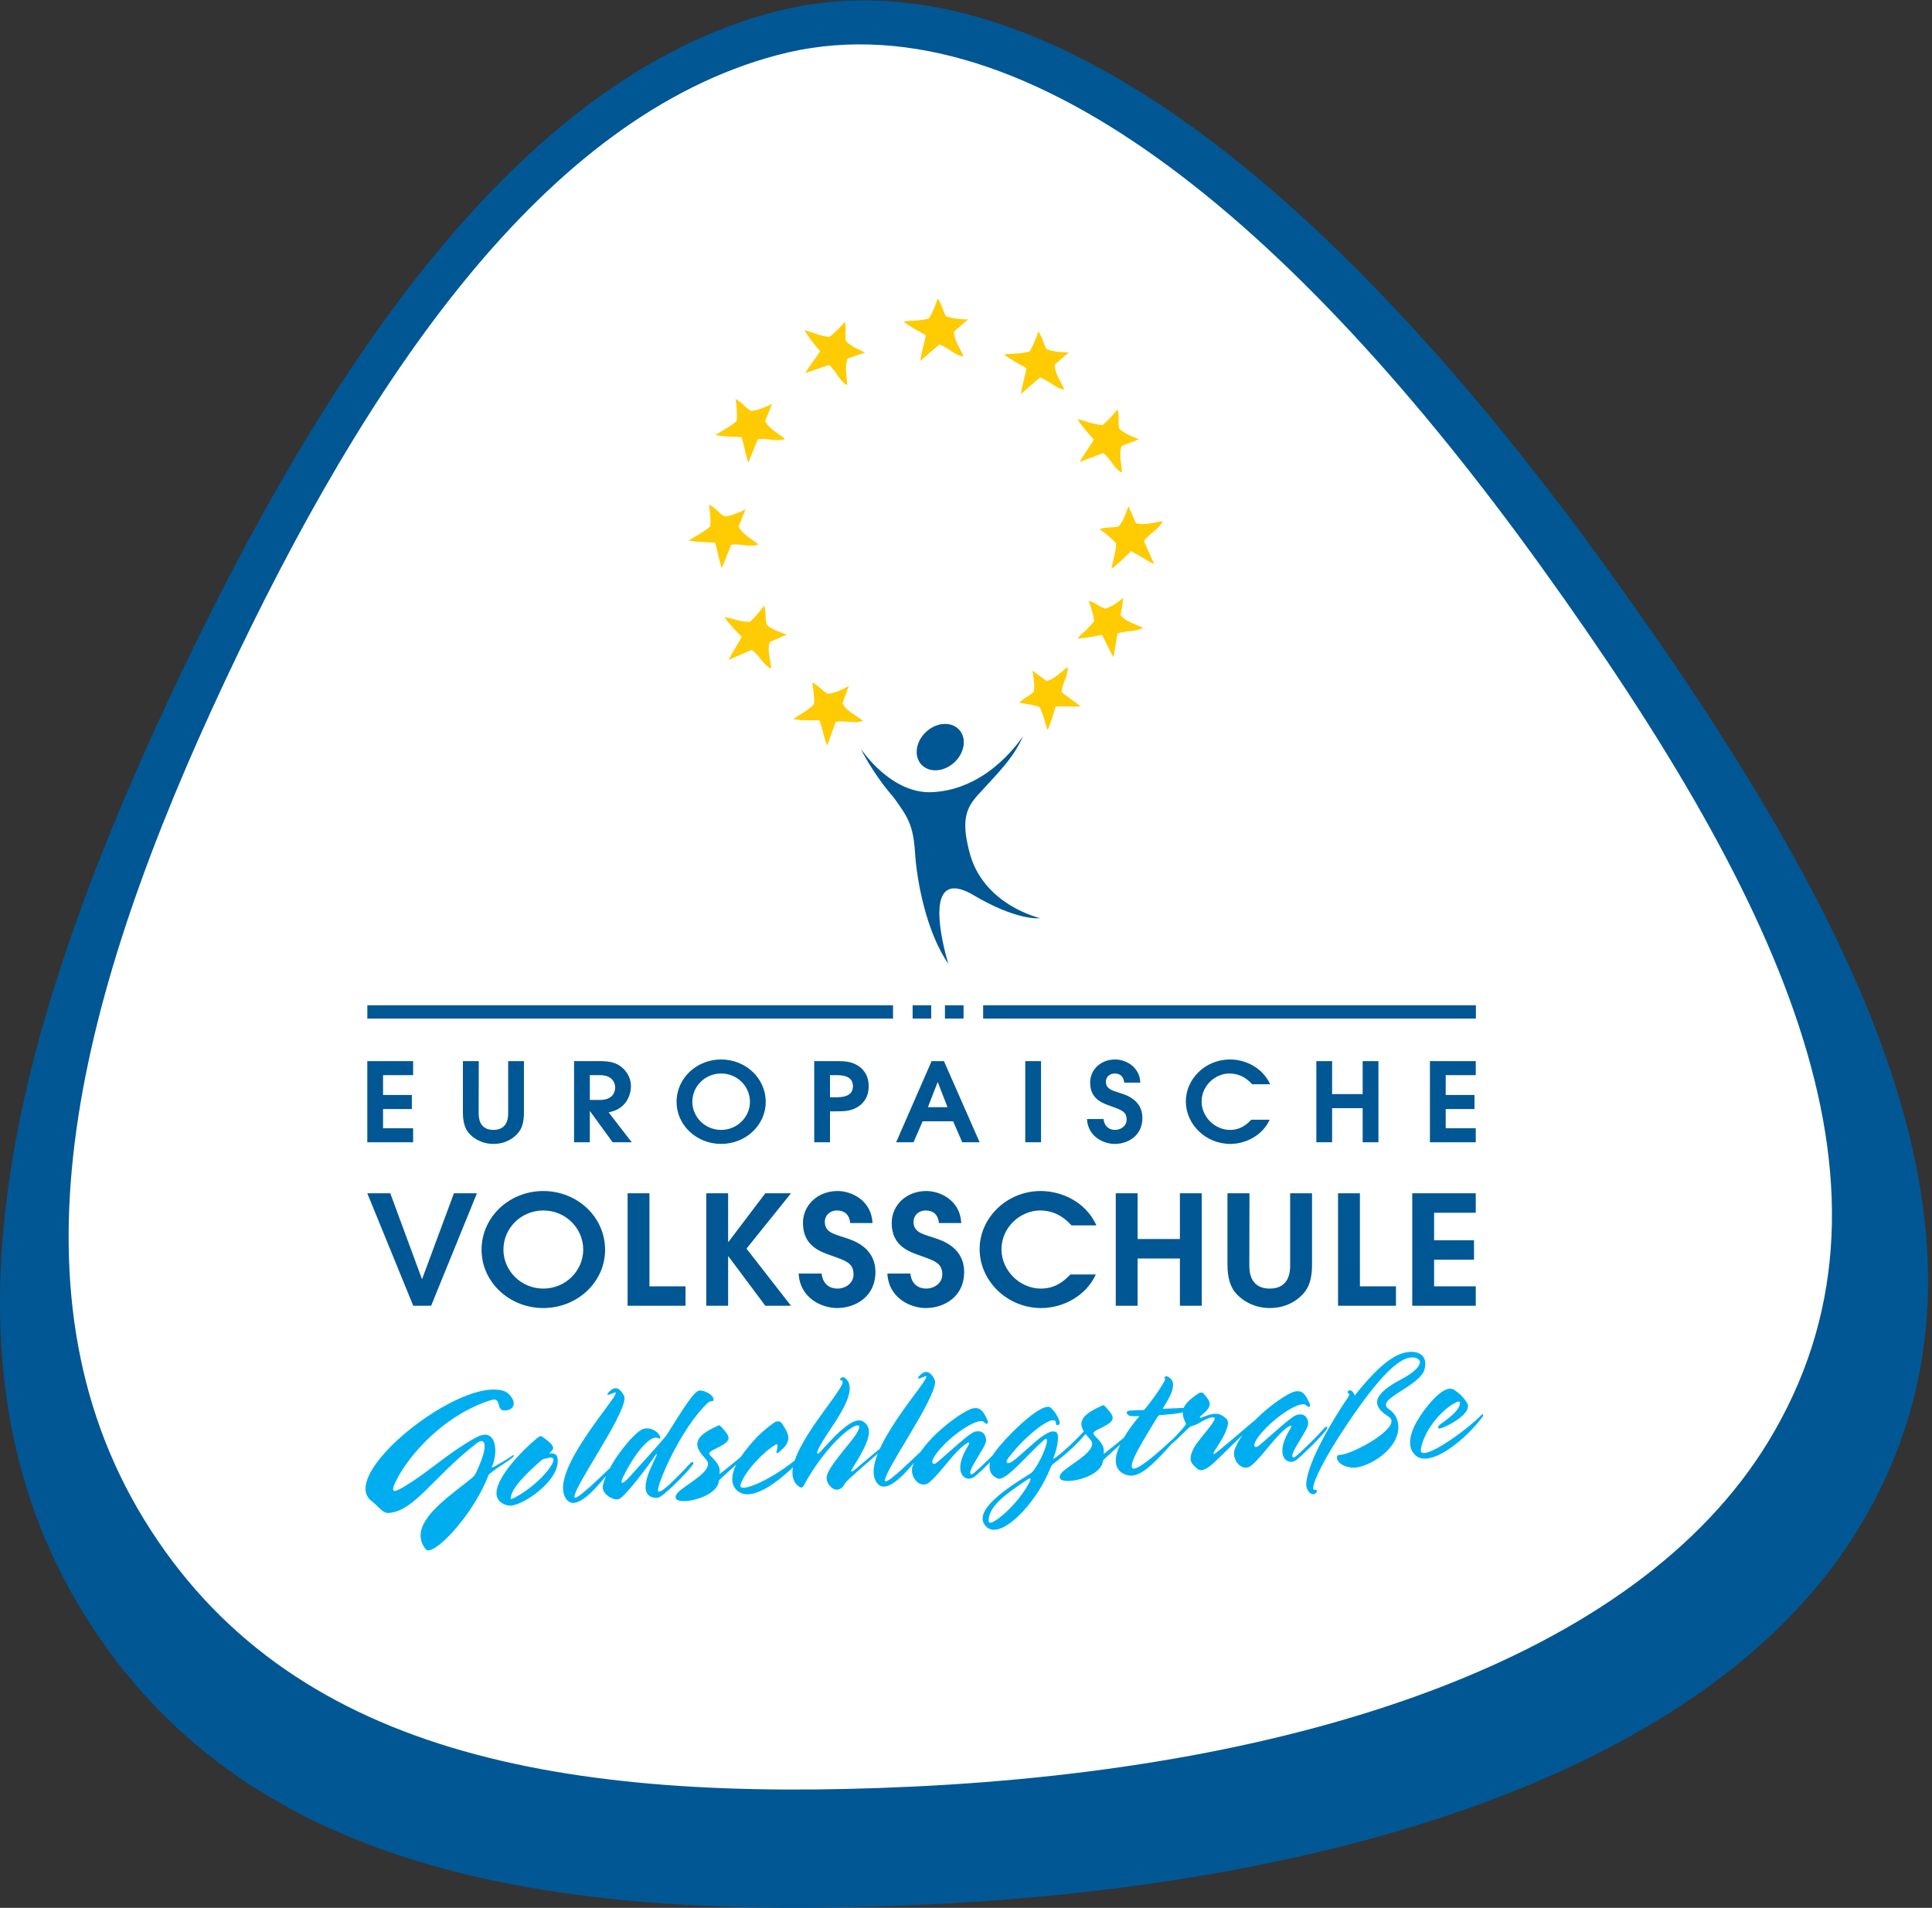
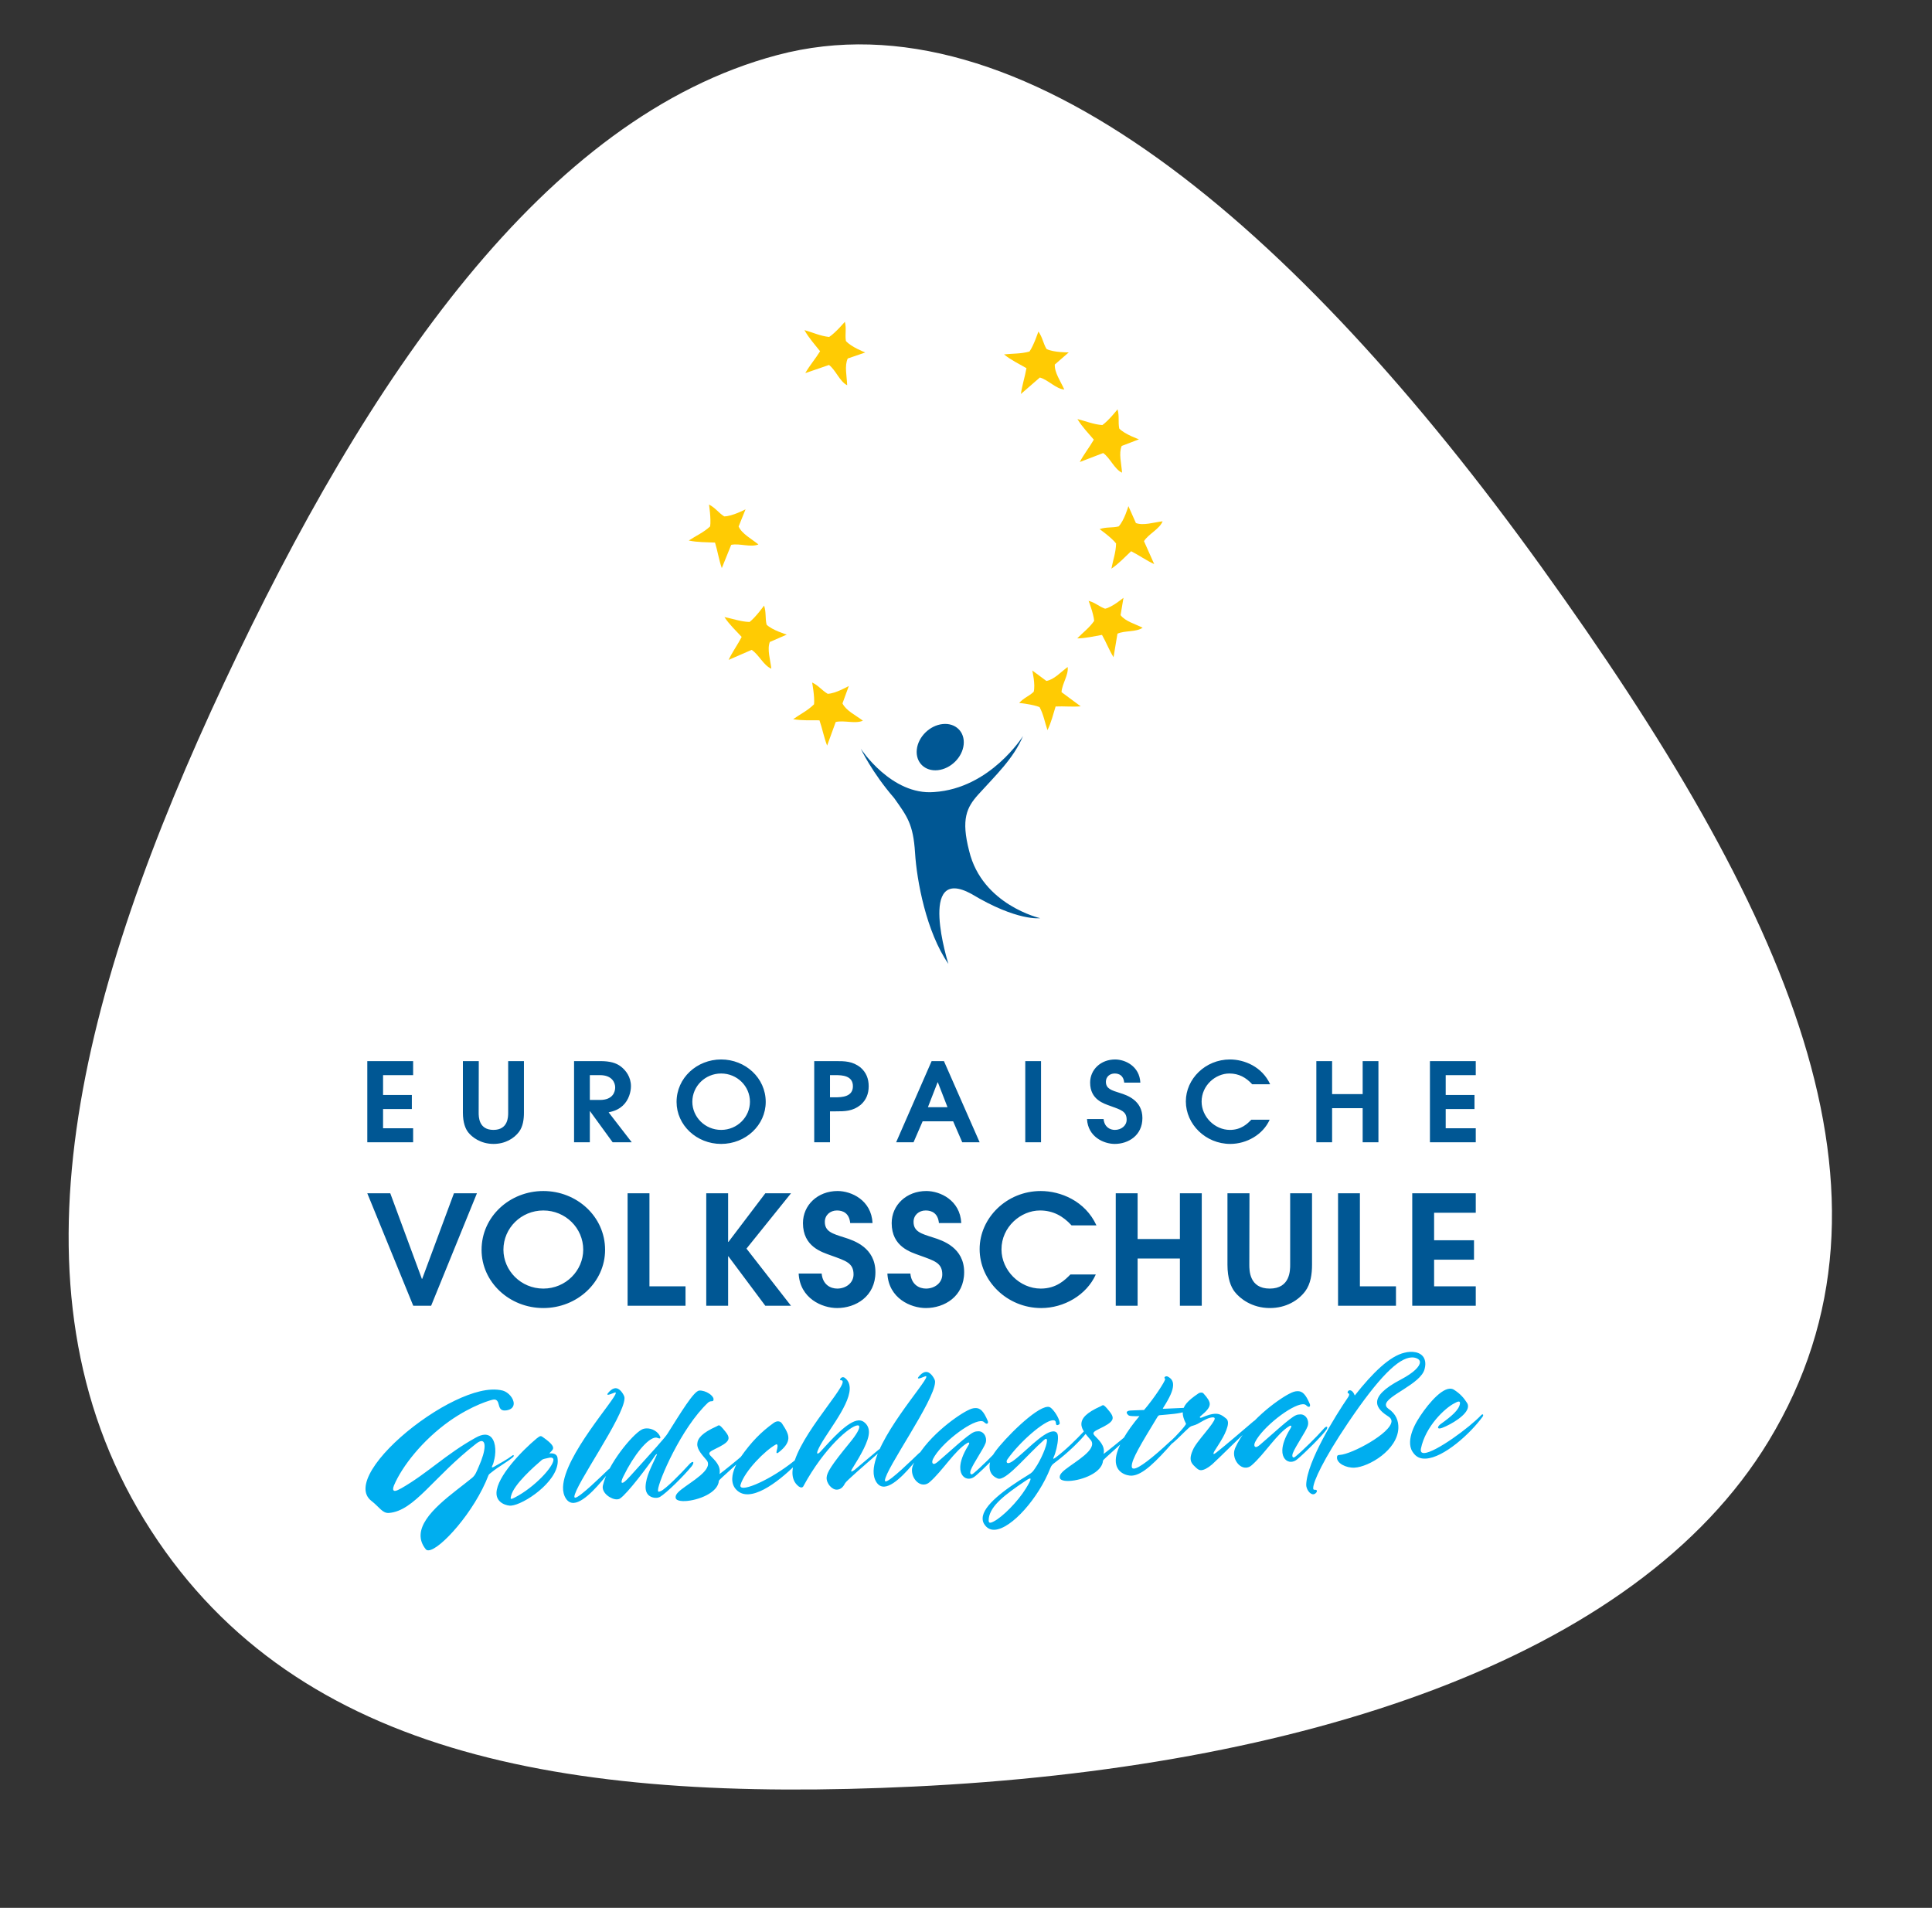
<svg xmlns="http://www.w3.org/2000/svg" width="100%" height="100%" viewBox="0 0 401 396" version="1.1" xml:space="preserve" style="fill-rule:evenodd;clip-rule:evenodd;stroke-linejoin:round;stroke-miterlimit:2;">
  <rect x="0" y="0" width="401" height="396" fill="#333333" stroke="none" />
  <g>
-     <path d="M160.566,2.492c-52.806,13.985 -92.94,73.056 -125.305,142.136c-32.803,70.021 -50.515,137.138 -18.07,190.012c32.7,53.289 94.879,64.441 174.698,60.702c86.987,-4.075 163.84,-28.494 193.975,-78.259c33.834,-55.876 4.144,-120.731 -51.801,-198.389c-55.946,-77.658 -118.429,-130.787 -173.497,-116.202Z" style="fill:#005794;fill-rule:nonzero;" />
    <path d="M161.323,11.431c-48.305,12.831 -85.062,66.898 -114.719,130.119c-30.062,64.082 -46.319,125.497 -16.691,173.85c29.86,48.732 86.716,58.895 159.718,55.423c79.557,-3.784 149.865,-26.174 177.468,-71.724c30.992,-51.141 3.892,-110.456 -47.204,-181.468c-51.098,-71.012 -108.198,-119.578 -158.572,-106.2Z" style="fill:#fff;fill-rule:nonzero;" />
    <clipPath id="_clip1">
      <rect x="75.862" y="61.964" width="231.982" height="259.824" />
    </clipPath>
    <g clip-path="url(#_clip1)">
      <path d="M106.629,302.171c0.003,-0.114 -0.068,-0.225 -0.224,-0.101c-1.2,0.895 -2.393,1.528 -3.856,2.362c-0.076,0.042 -0.231,0.126 -0.308,0.129c-0.076,0.041 -0.149,0.008 -0.146,-0.107c0.003,-0.112 0.285,-0.581 0.333,-0.85c0.089,-0.422 0.34,-1.117 0.378,-2.218c0.064,-1.861 -0.55,-3.686 -2.252,-3.598c-0.491,0.026 -1.101,0.21 -1.834,0.627c-6.194,3.433 -9.877,7.304 -15.385,10.474c-0.616,0.335 -1.038,0.546 -1.34,0.563c-0.265,0.014 -0.411,-0.131 -0.4,-0.435c0.005,-0.153 0.051,-0.38 0.175,-0.691c1.687,-3.992 5.951,-9.41 11.484,-13.34c4.761,-3.357 8.8,-4.478 9.253,-4.504c0.681,-0.035 0.887,0.523 1.019,1.085c0.199,0.785 0.444,1.34 1.62,1.165c1.024,-0.167 1.459,-0.719 1.481,-1.366c0.039,-1.063 -1.049,-2.372 -2.243,-2.725c-0.71,-0.189 -1.538,-0.261 -2.408,-0.214c-2.95,0.154 -6.662,1.637 -10.359,3.763c-7.974,4.627 -15.593,12.078 -15.753,16.673c-0.036,1.063 0.346,1.991 1.227,2.666c1.654,1.277 2.287,2.609 3.649,2.5c5.299,-0.43 9.129,-7.416 18.127,-14.407c0.427,-0.328 0.772,-0.495 1.036,-0.512c0.453,-0.022 0.703,0.381 0.677,1.178c-0.032,0.951 -0.424,2.373 -1.241,4.199c-0.409,0.892 -0.624,1.662 -1.362,2.269c-3.847,3.16 -10.527,7.49 -10.678,11.819c-0.035,0.988 0.27,1.996 1.067,2.979c0.143,0.181 0.329,0.246 0.594,0.233c2.383,-0.126 9.525,-7.969 12.434,-15.589c0.081,-0.193 0.313,-0.357 0.467,-0.479c1.748,-1.419 3.438,-2.265 4.606,-3.275c0.117,-0.081 0.158,-0.198 0.162,-0.273Zm9.135,1.226c0.008,-0.264 -0.02,-0.529 -0.048,-0.793c-0.153,-1.014 -1.211,-0.96 -1.703,-0.934c0.431,-0.478 0.781,-0.723 0.794,-1.104c0.014,-0.455 -0.453,-1.075 -1.89,-2.099c-0.33,-0.246 -0.516,-0.391 -0.704,-0.38c-0.227,0.011 -0.42,0.174 -0.848,0.5c-3.108,2.589 -8.201,7.897 -8.317,11.241c-0.077,2.201 2.281,2.76 3.039,2.685c2.611,-0.214 9.527,-4.825 9.677,-9.116Zm-0.892,-0.37c-0.053,1.445 -3.858,5.625 -7.972,7.773c-0.383,0.211 -0.613,0.299 -0.765,0.305c-0.114,0.006 -0.149,-0.067 -0.144,-0.182c0.004,-0.113 0.048,-0.267 0.092,-0.459c0.574,-2.382 4.815,-6.091 6.411,-7.464c0.194,-0.161 0.726,-0.265 1.448,-0.416c0.687,-0.151 0.942,0.101 0.93,0.443Zm14.746,-12.751c0.01,-0.267 -0.019,-0.492 -0.342,-1.007c-0.178,-0.293 -0.789,-1.172 -1.544,-1.132c-0.378,0.02 -0.8,0.232 -1.271,0.711c-0.274,0.28 -0.394,0.477 -0.398,0.551c0,0.077 0.073,0.111 0.149,0.108c0.264,-0.016 0.763,-0.231 1.221,-0.406c0.115,-0.044 0.23,-0.088 0.267,-0.089c0.076,-0.003 0.112,0.032 0.109,0.144c-0.043,1.255 -10.718,12.997 -10.946,19.492c-0.031,0.91 0.166,1.736 0.595,2.395c0.432,0.659 0.987,0.934 1.631,0.901c2.305,-0.122 5.659,-4.279 7.355,-6.414c0.356,-0.436 0.477,-0.708 0.483,-0.821c0.001,-0.039 -0.035,-0.074 -0.074,-0.072c-0.114,0.006 -0.345,0.17 -0.618,0.412c-1.172,1.122 -5.901,5.768 -6.844,5.818c-0.077,0.003 -0.186,-0.106 -0.184,-0.181c0.083,-2.354 10.274,-16.538 10.411,-20.41Zm18.483,0.13c-0.011,-0.758 -1.635,-1.849 -2.957,-1.778c-1.134,0.059 -3.9,4.679 -6.576,8.911c-0.52,0.863 -2.992,3.57 -7.781,8.863c-1.099,1.195 -1.369,1.361 -1.632,1.374c-0.077,0.005 -0.151,-0.03 -0.144,-0.257c0.009,-0.228 0.176,-0.693 0.42,-1.16c2.112,-4.319 4.991,-7.882 6.654,-7.968c0.152,-0.009 0.302,0.02 0.45,0.089c0.112,0.033 0.261,0.101 0.374,0.095c0.077,-0.005 0.154,-0.086 0.156,-0.16c0.001,-0.038 0.005,-0.114 -0.031,-0.188c-0.415,-1.078 -1.71,-1.806 -2.882,-1.745c-0.34,0.019 -0.644,0.072 -0.951,0.241c-2,1.052 -7.124,7.31 -8.066,11.605c-0.356,1.535 1.708,2.942 2.956,2.879c0.226,-0.014 0.454,-0.062 0.61,-0.186c1.506,-0.986 5.9,-6.827 7.174,-8.754c0.2,-0.313 0.354,-0.434 0.469,-0.441c0.074,-0.004 -0.086,0.271 -0.168,0.464c-0.942,2.096 -2.108,4.168 -2.181,6.257c-0.066,1.897 1.313,2.395 2.259,2.344c0.302,-0.013 0.568,-0.105 0.723,-0.188c1.386,-0.832 4.906,-4.313 6.56,-6.334c0.277,-0.356 0.36,-0.587 0.365,-0.739c0.007,-0.192 -0.068,-0.186 -0.144,-0.182c-0.189,0.009 -0.459,0.213 -0.775,0.569c-1.726,1.912 -4.856,5.071 -5.811,5.461c-0.193,0.087 -0.346,0.132 -0.422,0.138c-0.113,0.005 -0.187,-0.028 -0.177,-0.371c0.061,-1.71 4.791,-12.875 10.409,-18.135c0.272,-0.205 0.424,-0.251 0.689,-0.264c0.34,-0.018 0.417,-0.06 0.43,-0.44Zm6.694,11.554c0.005,-0.115 -0.07,-0.149 -0.185,-0.143c-0.112,0.005 -0.263,0.053 -0.421,0.211c-1.284,1.129 -3.962,3.279 -4.854,3.933c0.362,-1.763 -1.03,-2.904 -1.903,-3.843c-0.145,-0.181 -0.216,-0.292 -0.211,-0.443c0.014,-0.418 0.854,-0.728 2.162,-1.403c1.191,-0.631 1.814,-1.159 1.834,-1.764c0.013,-0.382 -0.198,-0.787 -0.632,-1.332c-0.867,-1.093 -1.161,-1.342 -1.388,-1.331c-0.15,0.008 -0.268,0.128 -0.461,0.214c-2.989,1.332 -3.973,2.483 -4.013,3.661c-0.042,1.215 1.089,2.332 1.957,3.386c0.216,0.253 0.281,0.553 0.274,0.819c-0.072,2.013 -4.834,4.384 -6.205,5.822c-0.353,0.359 -0.514,0.671 -0.524,0.975c-0.01,0.266 0.096,0.449 0.319,0.59c0.369,0.207 0.971,0.29 1.727,0.25c2.57,-0.134 6.776,-1.681 6.941,-4.229c0.006,-0.192 4.403,-3.986 5.383,-5.022c0.116,-0.12 0.198,-0.277 0.2,-0.351Zm12.898,-0.828c0.006,-0.153 -0.068,-0.226 -0.181,-0.218c-0.076,0.003 -0.191,0.048 -0.269,0.129c-4.032,4.151 -10.607,7.643 -12.839,7.76c-0.49,0.027 -0.861,-0.143 -0.694,-0.645c0.894,-2.892 5.118,-7.131 7.35,-8.347c0.23,-0.127 0.333,0.133 0.327,0.363c-0.012,0.303 -0.1,0.648 -0.188,0.994c-0.088,0.385 -0.014,0.457 0.099,0.449c0.075,-0.003 0.151,-0.044 0.268,-0.126c1.435,-1.1 2.036,-2.078 2.066,-2.952c0.033,-0.949 -0.54,-1.867 -1.326,-3.078c-0.215,-0.328 -0.551,-0.463 -0.891,-0.445c-0.266,0.013 -0.571,0.144 -0.803,0.306c-2.633,1.882 -4.666,3.96 -6.851,7.07c-0.915,1.337 -1.727,2.972 -1.778,4.454c-0.031,0.873 0.204,1.732 0.897,2.416c0.692,0.683 1.515,0.944 2.496,0.893c3.934,-0.206 9.674,-5.739 12.193,-8.751c0.081,-0.118 0.12,-0.196 0.124,-0.272Zm15.18,-0.303c0.002,-0.078 -0.032,-0.15 -0.146,-0.144c-0.077,0.004 -0.231,0.124 -0.502,0.329c-1.204,0.973 -3.537,2.991 -4.86,4.085c-0.231,0.164 -0.501,0.328 -0.615,0.334c-0.038,0.002 -0.074,-0.035 -0.073,-0.071c0.003,-0.115 0.047,-0.268 0.206,-0.503c1.839,-2.941 3.406,-5.677 3.47,-7.5c0.03,-0.873 -0.282,-1.652 -1.055,-2.22c-0.331,-0.247 -0.743,-0.341 -1.083,-0.322c-2.269,0.119 -5.728,4.091 -7.847,6.402c-0.274,0.317 -0.507,0.482 -0.658,0.489c-0.075,0.004 -0.112,-0.032 -0.108,-0.145c0.003,-0.116 0.046,-0.269 0.131,-0.502c1.16,-2.941 6.5,-8.944 6.634,-12.742c0.031,-0.913 -0.243,-1.731 -0.978,-2.301c-0.183,-0.141 -0.334,-0.17 -0.448,-0.166c-0.339,0.018 -0.576,0.333 -0.581,0.486c-0.003,0.076 0.033,0.149 0.109,0.147c0.34,-0.02 0.449,0.128 0.439,0.354c-0.07,2.013 -10.215,12.592 -10.427,18.669c-0.041,1.215 0.336,2.294 1.329,3.039c0.222,0.139 0.409,0.207 0.522,0.2c0.302,-0.016 0.424,-0.249 0.465,-0.365c4.315,-7.922 9.682,-12.45 11.192,-12.529c0.266,-0.013 0.375,0.093 0.365,0.361c-0.016,0.455 -0.582,1.546 -1.96,3.21c-3.902,4.754 -4.746,6.202 -4.82,7.229c-0.081,1.254 1.118,2.594 2.139,2.54c0.682,-0.034 1.221,-0.405 1.668,-1.3c0.243,-0.503 4.018,-3.735 7.132,-6.476c0.234,-0.202 0.355,-0.437 0.36,-0.588Zm11.204,-13.931c0.01,-0.266 -0.02,-0.492 -0.343,-1.006c-0.177,-0.295 -0.788,-1.172 -1.545,-1.132c-0.377,0.019 -0.8,0.231 -1.269,0.711c-0.275,0.28 -0.394,0.473 -0.398,0.551c-0.002,0.076 0.073,0.11 0.147,0.105c0.266,-0.013 0.764,-0.228 1.223,-0.405c0.113,-0.042 0.228,-0.087 0.267,-0.089c0.075,-0.004 0.112,0.032 0.108,0.146c-0.043,1.254 -10.718,12.996 -10.946,19.492c-0.031,0.911 0.166,1.734 0.597,2.392c0.431,0.661 0.986,0.936 1.627,0.902c2.308,-0.12 5.66,-4.277 7.358,-6.414c0.356,-0.434 0.476,-0.707 0.483,-0.821c0,-0.037 -0.038,-0.073 -0.074,-0.07c-0.114,0.005 -0.345,0.167 -0.62,0.41c-1.171,1.124 -5.899,5.768 -6.844,5.817c-0.075,0.005 -0.186,-0.103 -0.182,-0.18c0.081,-2.353 10.276,-16.536 10.411,-20.409Zm14.562,12.922c0.005,-0.114 -0.069,-0.186 -0.144,-0.182c-0.151,0.008 -0.346,0.132 -0.62,0.449c-1.376,1.589 -4.424,4.592 -5.823,5.727c-0.156,0.122 -0.272,0.203 -0.383,0.208c-0.191,0.011 -0.299,-0.173 -0.287,-0.438c0.004,-0.115 0.045,-0.268 0.09,-0.422c0.58,-1.51 2.643,-4.386 3.104,-5.66c0.042,-0.154 0.087,-0.346 0.092,-0.537c0.033,-0.949 -0.609,-1.977 -1.708,-1.881c-0.226,0.012 -0.527,0.028 -0.796,0.155c-1.302,0.523 -5.205,4.217 -7.5,6.157c-0.39,0.324 -0.656,0.451 -0.807,0.458c-0.265,0.013 -0.371,-0.209 -0.362,-0.473c0.007,-0.191 0.09,-0.384 0.172,-0.578c1.579,-3.116 7.515,-7.71 9.86,-7.834c0.377,-0.021 0.637,0.08 0.818,0.299c0.147,0.143 0.331,0.249 0.482,0.24c0.113,-0.006 0.231,-0.089 0.237,-0.277c0.002,-0.077 0.007,-0.19 -0.063,-0.339c-0.837,-1.964 -1.529,-2.688 -2.59,-2.631c-0.49,0.026 -0.871,0.122 -1.679,0.544c-2.304,1.18 -8.883,5.846 -11.223,11.277c-0.123,0.31 -0.212,0.657 -0.224,0.999c-0.055,1.556 1.136,3.123 2.497,3.052c0.379,-0.019 0.799,-0.156 1.188,-0.517c2.647,-2.299 5.211,-6.565 7.792,-8.103c0.116,-0.082 0.191,-0.087 0.269,-0.091c0.114,-0.006 0.149,0.069 0.146,0.144c-0.003,0.115 -0.087,0.271 -0.205,0.466c-1.16,1.881 -1.627,3.345 -1.665,4.446c-0.059,1.671 0.894,2.494 1.839,2.444c0.454,-0.023 0.875,-0.198 1.302,-0.561c1.632,-1.374 5.229,-4.937 6.065,-6.192c0.082,-0.157 0.124,-0.273 0.126,-0.349Zm16.917,-2.479c0.316,-0.395 -0.007,-0.872 -0.557,-0.274c-1.685,1.793 -3.757,3.836 -5.85,5.425c-0.23,0.162 -0.385,0.285 -0.461,0.288c-0.076,0.005 -0.075,-0.033 -0.073,-0.071c0.002,-0.075 0.043,-0.154 0.085,-0.271c0.406,-0.854 0.844,-2.584 0.888,-3.798c0.019,-0.609 -0.039,-1.061 -0.259,-1.276c-0.219,-0.216 -0.481,-0.278 -0.782,-0.262c-2.118,0.112 -6.126,4.643 -8.33,6.161c-0.271,0.204 -0.695,0.415 -0.921,0.426c-0.263,0.015 -0.372,-0.132 -0.364,-0.358c0.003,-0.116 0.047,-0.27 0.166,-0.429c2.541,-3.62 7.6,-8.016 9.415,-8.111c0.417,-0.023 0.636,0.156 0.658,0.648c0.025,0.302 0.139,0.372 0.288,0.365c0.227,-0.012 0.499,-0.218 0.504,-0.37c-0.073,-1.132 -1.298,-2.85 -1.924,-3.272c-0.147,-0.107 -0.372,-0.171 -0.598,-0.158c-2.533,0.134 -8.988,6.649 -10.931,9.368c-0.714,0.984 -1.088,1.991 -1.12,2.901c-0.042,1.178 0.455,2.1 1.681,2.604c0.113,0.033 0.226,0.065 0.376,0.056c1.853,-0.096 5.876,-5.084 9.263,-8.068c0.156,-0.121 0.271,-0.203 0.386,-0.21c0.151,-0.007 0.22,0.141 0.212,0.407c-0.037,1.062 -1.232,3.932 -2.465,5.701c-0.437,0.631 -0.557,0.865 -1.405,1.364c-5.013,3.068 -9.393,6.367 -9.482,8.952c-0.017,0.416 0.047,0.792 0.261,1.16c0.533,0.921 1.309,1.335 2.218,1.286c3.517,-0.183 9.139,-6.62 11.541,-12.735c0.29,-0.697 0.403,-0.78 1.103,-1.31c2.401,-1.795 5.096,-4.361 6.477,-6.139Zm-11.658,9.671c-0.008,0.228 -0.294,0.85 -0.974,1.946c-1.72,2.783 -4.848,5.903 -6.654,6.832c-0.307,0.168 -0.538,0.256 -0.724,0.267c-0.266,0.013 -0.412,-0.169 -0.311,-0.933c0.358,-2.635 3.419,-4.918 7.362,-7.589c0.58,-0.41 1.004,-0.658 1.192,-0.668c0.076,-0.006 0.112,0.032 0.109,0.145Zm20.623,-9.231c0.006,-0.115 -0.069,-0.148 -0.182,-0.143c-0.114,0.006 -0.266,0.053 -0.422,0.211c-1.285,1.129 -3.963,3.28 -4.856,3.934c0.364,-1.764 -1.029,-2.904 -1.902,-3.843c-0.144,-0.182 -0.217,-0.292 -0.21,-0.444c0.013,-0.419 0.855,-0.728 2.161,-1.403c1.193,-0.632 1.815,-1.157 1.834,-1.764c0.013,-0.381 -0.199,-0.786 -0.631,-1.331c-0.869,-1.093 -1.163,-1.343 -1.388,-1.331c-0.153,0.008 -0.27,0.128 -0.461,0.215c-2.989,1.332 -3.974,2.482 -4.014,3.659c-0.043,1.216 1.088,2.333 1.957,3.385c0.218,0.255 0.283,0.554 0.275,0.821c-0.072,2.013 -4.835,4.385 -6.206,5.82c-0.353,0.36 -0.513,0.672 -0.523,0.976c-0.011,0.267 0.096,0.451 0.318,0.591c0.37,0.208 0.97,0.29 1.726,0.25c2.572,-0.136 6.777,-1.681 6.941,-4.23c0.008,-0.191 4.404,-3.985 5.385,-5.021c0.115,-0.119 0.197,-0.277 0.198,-0.352Zm12.115,-5.374c0.004,-0.151 -0.144,-0.22 -0.486,-0.203c-0.906,0.049 -2.644,0.101 -4.497,0.198c-0.301,0.017 -0.34,-0.019 -0.259,-0.136c1.479,-2.316 2.053,-3.672 2.089,-4.736c0.035,-0.948 -0.439,-1.455 -1.105,-1.8c-0.111,-0.07 -0.186,-0.065 -0.301,-0.06c-0.225,0.012 -0.382,0.172 -0.387,0.286c-0.002,0.076 -0.004,0.153 0.106,0.185c0.075,0.034 0.036,0.073 0.034,0.149c-0.056,0.497 -2.288,3.948 -4.374,6.371c-0.681,0.034 -1.246,0.026 -2.834,0.11c-0.491,0.027 -0.762,0.191 -0.769,0.42c-0.004,0.114 0.068,0.223 0.174,0.37c0.252,0.328 0.478,0.355 1.383,0.382c0.378,0.019 0.606,0.007 1.096,-0.019c-2.598,3.055 -4.837,6.624 -4.921,9.092c-0.095,2.695 2.337,3.326 3.319,3.276c2.306,-0.122 5.048,-2.958 8.543,-6.895c0.235,-0.237 0.317,-0.433 0.323,-0.584c0.003,-0.076 -0.033,-0.151 -0.109,-0.145c-0.15,0.006 -0.421,0.173 -0.772,0.494c-3.744,3.494 -6.497,5.61 -7.517,5.663c-0.341,0.019 -0.486,-0.163 -0.473,-0.544c0.051,-1.442 1.734,-4.26 5.377,-10.252c0.12,-0.158 0.236,-0.277 0.424,-0.288c1.857,-0.173 4.2,-0.295 5.273,-0.768c0.421,-0.173 0.658,-0.414 0.663,-0.566Zm14.142,2.596c0.004,-0.115 -0.105,-0.186 -0.257,-0.178c-0.114,0.007 -0.231,0.089 -0.425,0.251c-1.945,1.656 -5.834,5.007 -7.658,6.429c-0.273,0.204 -0.426,0.287 -0.5,0.291c-0.076,0.005 -0.076,-0.033 -0.074,-0.072c0.006,-0.19 0.127,-0.385 0.208,-0.542c0.322,-0.546 1.074,-1.609 1.76,-2.858c0.481,-0.859 1.018,-2.1 1.044,-2.9c0.016,-0.379 -0.088,-0.715 -0.307,-0.931c-0.841,-0.713 -1.469,-1.098 -2.417,-1.049c-0.679,0.037 -1.479,0.268 -2.628,0.745c-0.115,0.044 -0.231,0.088 -0.305,0.091c-0.114,0.006 -0.188,-0.065 -0.184,-0.141c0.001,-0.076 0.079,-0.155 0.236,-0.277c1.206,-1.012 1.794,-1.687 1.82,-2.409c0.018,-0.568 -0.445,-1.303 -1.319,-2.244c-0.072,-0.11 -0.294,-0.174 -0.483,-0.162c-0.19,0.01 -0.382,0.056 -0.495,0.138c-2.321,1.563 -3.264,2.634 -3.311,3.965c-0.022,0.683 0.214,1.467 0.674,2.352c0.106,0.222 -1.977,2.531 -3.221,3.658c-0.197,0.198 -0.316,0.357 -0.321,0.509c-0.002,0.075 0.071,0.149 0.184,0.142c0.152,-0.008 0.573,-0.22 0.847,-0.498c0.856,-0.727 2.227,-2.165 3.045,-2.89c0.273,-0.241 0.466,-0.404 0.885,-0.502c0.761,-0.192 1.341,-0.564 1.841,-0.854c0.385,-0.21 1.389,-0.832 2.256,-0.876c0.381,-0.02 0.449,0.128 0.446,0.28c-0.017,0.417 -0.926,1.603 -1.792,2.671c-1.501,1.861 -2.366,2.891 -2.777,3.899c-0.248,0.583 -0.416,1.084 -0.434,1.577c-0.027,0.798 0.295,1.273 1.174,2.062c0.439,0.393 0.698,0.495 1.039,0.475c0.53,-0.028 1.337,-0.41 2.27,-1.217c1.441,-1.29 6.054,-5.967 8.9,-8.504c0.195,-0.163 0.274,-0.319 0.279,-0.431Zm14.71,1.314c0.003,-0.115 -0.069,-0.186 -0.145,-0.181c-0.151,0.006 -0.344,0.13 -0.619,0.447c-1.377,1.589 -4.426,4.593 -5.824,5.726c-0.154,0.123 -0.272,0.204 -0.384,0.211c-0.189,0.01 -0.296,-0.174 -0.286,-0.44c0.003,-0.113 0.047,-0.267 0.091,-0.422c0.579,-1.509 2.643,-4.384 3.101,-5.66c0.044,-0.153 0.09,-0.345 0.097,-0.535c0.032,-0.949 -0.612,-1.977 -1.709,-1.882c-0.227,0.012 -0.531,0.027 -0.798,0.155c-1.303,0.525 -5.204,4.216 -7.499,6.155c-0.388,0.324 -0.658,0.453 -0.809,0.46c-0.264,0.014 -0.37,-0.208 -0.36,-0.473c0.007,-0.191 0.088,-0.384 0.171,-0.578c1.581,-3.118 7.516,-7.71 9.858,-7.834c0.379,-0.019 0.64,0.081 0.82,0.299c0.146,0.144 0.331,0.248 0.483,0.241c0.114,-0.007 0.227,-0.09 0.235,-0.279c0.004,-0.075 0.008,-0.191 -0.062,-0.337c-0.838,-1.967 -1.529,-2.689 -2.588,-2.633c-0.492,0.025 -0.872,0.122 -1.68,0.543c-2.305,1.182 -8.885,5.849 -11.224,11.279c-0.125,0.31 -0.211,0.654 -0.223,0.997c-0.055,1.559 1.137,3.125 2.496,3.054c0.378,-0.021 0.798,-0.156 1.186,-0.517c2.65,-2.3 5.212,-6.567 7.796,-8.104c0.116,-0.082 0.191,-0.085 0.266,-0.091c0.114,-0.004 0.149,0.068 0.148,0.145c-0.005,0.114 -0.087,0.27 -0.206,0.465c-1.161,1.88 -1.627,3.347 -1.665,4.448c-0.058,1.67 0.895,2.494 1.838,2.444c0.454,-0.024 0.876,-0.196 1.304,-0.562c1.632,-1.374 5.227,-4.936 6.064,-6.194c0.081,-0.155 0.124,-0.273 0.127,-0.347Zm20.344,-13.086c0.07,-2.011 -1.49,-2.726 -3.19,-2.636c-0.38,0.02 -0.721,0.075 -1.102,0.171c-3.08,0.692 -6.637,4.178 -10.348,8.882c-0.074,-0.071 -0.132,-0.562 -0.645,-0.953c-0.147,-0.104 -0.298,-0.134 -0.41,-0.13c-0.266,0.016 -0.424,0.251 -0.431,0.441c-0.005,0.113 0.029,0.189 0.144,0.181c0.113,0.033 0.182,0.143 0.179,0.256c-0.005,0.154 -0.088,0.385 -0.287,0.66c-2.505,3.657 -8.462,13.219 -8.63,18.043c-0.03,0.873 0.721,2.046 1.477,2.007c0.227,-0.01 0.459,-0.137 0.657,-0.413c0.04,-0.078 0.079,-0.155 0.084,-0.232c0.006,-0.189 -0.105,-0.297 -0.368,-0.284c-0.341,0.018 -0.413,-0.091 -0.4,-0.396c0.044,-1.367 2.089,-5.871 7.224,-13.495c6.447,-9.551 10.469,-13.439 13.153,-13.579c0.417,-0.022 0.792,0.035 1.165,0.206c0.409,0.165 0.624,0.458 0.613,0.8c-0.031,0.874 -1.284,2.153 -3.897,3.542c-3.728,1.938 -4.954,3.48 -4.996,4.696c-0.047,1.367 1.315,2.357 2.458,3.094c0.367,0.245 0.545,0.577 0.535,0.919c-0.087,2.468 -8.277,6.839 -10.697,6.967c-0.455,0.025 -0.608,0.109 -0.622,0.526c-0.043,1.216 1.884,2.215 3.663,2.121c2.948,-0.155 8.92,-3.652 9.078,-8.21c0.05,-1.406 -0.426,-2.936 -2.121,-4.06c-0.332,-0.246 -0.473,-0.505 -0.463,-0.808c0.064,-1.863 7.281,-4.287 8.033,-7.396c0.087,-0.346 0.136,-0.652 0.144,-0.92Zm12.012,10.517c0.003,-0.113 -0.073,-0.185 -0.147,-0.182c-0.075,0.006 -0.151,0.047 -0.23,0.127c-2.469,2.631 -9.517,7.779 -11.823,7.899c-0.493,0.023 -0.863,-0.146 -0.722,-0.91c0.955,-4.675 5.01,-8.416 6.892,-9.384c0.346,-0.17 0.654,-0.376 0.919,-0.391c0.19,-0.009 0.338,0.059 0.288,0.441c-0.197,1.299 -1.713,2.591 -3.996,4.229c-0.272,0.202 -0.546,0.481 -0.553,0.71c-0.004,0.112 0.066,0.224 0.329,0.209c0.154,-0.008 0.305,-0.052 0.572,-0.142c1.837,-0.703 5.265,-2.703 5.323,-4.413c0.011,-0.264 -0.056,-0.525 -0.2,-0.748c-0.643,-0.988 -1.331,-1.861 -2.77,-2.772c-0.259,-0.139 -0.522,-0.2 -0.822,-0.186c-2.119,0.113 -5.239,4.105 -6.764,6.688c-0.801,1.367 -1.422,2.917 -1.47,4.321c-0.025,0.723 0.101,1.436 0.493,2.06c0.716,1.137 1.608,1.508 2.779,1.446c3.707,-0.193 9.201,-5.145 11.777,-8.692c0.079,-0.119 0.121,-0.233 0.125,-0.31Z" style="fill:#00aeef;fill-rule:nonzero;" />
    </g>
    <path d="M203.064,164.895c3.641,-4.034 7.278,-7.408 9.274,-12.129c-0,0 -6.763,10.874 -18.459,11.633c-8.866,0.734 -15.223,-9.006 -15.223,-9.006c0,0 2.3,4.919 6.93,10.251c2.635,3.739 3.968,5.328 4.34,11.376c0.353,5.76 2.336,16.45 6.917,23.038c0,-0 -6.526,-20.679 4.773,-14.521c9.549,5.753 14.28,5.044 14.28,5.044c-0,-0 -12.04,-2.742 -14.738,-13.942c-1.719,-6.623 -0.508,-9.071 1.906,-11.744Zm-3.049,-10.335c0.279,-2.643 -1.674,-4.558 -4.361,-4.274c-2.686,0.282 -5.091,2.654 -5.367,5.297c-0.278,2.644 1.675,4.559 4.36,4.277c2.687,-0.282 5.09,-2.655 5.368,-5.3Z" style="fill:#005794;fill-rule:nonzero;" />
    <path d="M219.1,146.641c1.722,-0.086 3.491,0.112 5.208,-0.034c-1.328,-0.983 -2.654,-1.963 -3.979,-2.945c0.08,-1.688 1.5,-3.575 1.271,-5.216c-1.454,1.072 -2.836,2.628 -4.412,2.893c-0.976,-0.724 -1.952,-1.447 -2.93,-2.17c-0,0 0.691,2.939 0.289,4.427c-0.98,0.922 -2.05,1.236 -3.006,2.312c0,0 2.835,0.282 4.226,0.857c0.839,1.551 1.093,3.189 1.643,4.782c0.824,-1.674 1.171,-3.278 1.69,-4.906Z" style="fill:#ffcb03;fill-rule:nonzero;" />
    <path d="M228.727,131.782c0.857,1.499 1.484,3.164 2.395,4.627c0.272,-1.628 0.544,-3.255 0.816,-4.881c1.539,-0.695 3.867,-0.289 5.225,-1.239c-1.615,-0.808 -3.629,-1.333 -4.578,-2.615c0.2,-1.199 0.398,-2.397 0.6,-3.597c-0,-0 -2.304,1.95 -3.813,2.267c-1.267,-0.454 -2.031,-1.265 -3.424,-1.629c-0,-0 1.036,2.655 1.155,4.155c-1.001,1.454 -2.345,2.423 -3.514,3.637c1.866,-0.027 3.451,-0.447 5.138,-0.725Z" style="fill:#ffcb03;fill-rule:nonzero;" />
    <path d="M234.771,114.413c1.624,0.816 3.14,1.915 4.791,2.669c-0.708,-1.587 -1.414,-3.173 -2.122,-4.759c0.949,-1.504 3.229,-2.498 3.868,-4.122c-1.887,0.229 -3.96,0.938 -5.54,0.366c-0.52,-1.17 -1.041,-2.339 -1.561,-3.508c0,-0 -0.89,3.051 -2.028,4.205c-1.376,0.338 -2.518,0.07 -3.953,0.561c-0,0 2.452,1.728 3.425,2.975c-0.031,1.856 -0.648,3.489 -0.97,5.234c1.623,-1.108 2.771,-2.397 4.09,-3.621Z" style="fill:#ffcb03;fill-rule:nonzero;" />
    <path d="M227.028,91.258c-0.9,1.58 -2.077,3.036 -2.915,4.643c1.618,-0.622 3.24,-1.244 4.862,-1.866c1.455,1.025 2.326,3.353 3.914,4.077c-0.13,-1.898 -0.729,-4.004 -0.075,-5.551c1.195,-0.459 2.388,-0.917 3.582,-1.375c-0,0 -2.999,-1.049 -4.09,-2.247c-0.266,-1.392 0.061,-2.519 -0.352,-3.977c-0,0 -1.855,2.358 -3.153,3.265c-1.851,-0.129 -3.448,-0.829 -5.175,-1.243c1.02,1.677 2.248,2.894 3.402,4.274Z" style="fill:#ffcb03;fill-rule:nonzero;" />
    <path d="M213.047,76.416c-0.306,1.792 -0.913,3.564 -1.151,5.361c1.31,-1.14 2.622,-2.28 3.932,-3.419c1.716,0.468 3.331,2.357 5.073,2.494c-0.774,-1.738 -2.055,-3.513 -1.971,-5.191c0.966,-0.838 1.931,-1.68 2.898,-2.518c0,0 -3.179,0.04 -4.615,-0.711c-0.725,-1.217 -0.803,-2.388 -1.692,-3.616c-0,0 -0.934,2.849 -1.843,4.145c-1.784,0.512 -3.527,0.401 -5.29,0.602c1.536,1.228 3.103,1.95 4.659,2.853Z" style="fill:#ffcb03;fill-rule:nonzero;" />
-     <path d="M192.157,69.566c-0.304,1.79 -0.912,3.562 -1.152,5.36c1.31,-1.14 2.621,-2.279 3.932,-3.417c1.716,0.465 3.334,2.355 5.073,2.491c-0.773,-1.737 -2.057,-3.512 -1.97,-5.19c0.965,-0.839 1.933,-1.678 2.898,-2.52c0,0 -3.177,0.042 -4.615,-0.71c-0.725,-1.217 -0.802,-2.388 -1.689,-3.616c0,-0 -0.937,2.849 -1.846,4.147c-1.785,0.512 -3.527,0.399 -5.289,0.602c1.532,1.228 3.102,1.948 4.658,2.853Z" style="fill:#ffcb03;fill-rule:nonzero;" />
    <path d="M148.406,112.62c0.542,1.736 0.806,3.59 1.408,5.299c0.651,-1.609 1.301,-3.219 1.952,-4.829c1.739,-0.365 4.038,0.586 5.65,-0.083c-1.476,-1.198 -3.425,-2.197 -4.11,-3.73c0.48,-1.187 0.958,-2.373 1.437,-3.559c-0,-0 -2.812,1.477 -4.433,1.461c-1.2,-0.756 -1.801,-1.763 -3.149,-2.455c-0,-0 0.46,2.963 0.239,4.532c-1.359,1.267 -2.961,1.956 -4.439,2.937c1.923,0.399 3.648,0.328 5.445,0.427Z" style="fill:#ffcb03;fill-rule:nonzero;" />
-     <path d="M153.919,90.72c0.542,1.736 0.806,3.59 1.407,5.299c0.652,-1.61 1.302,-3.219 1.952,-4.829c1.74,-0.364 4.04,0.586 5.652,-0.081c-1.477,-1.199 -3.427,-2.197 -4.113,-3.732c0.481,-1.186 0.96,-2.373 1.439,-3.559c-0,-0 -2.813,1.479 -4.434,1.461c-1.199,-0.754 -1.8,-1.763 -3.149,-2.455c0,0 0.46,2.964 0.239,4.532c-1.358,1.267 -2.96,1.958 -4.439,2.939c1.925,0.397 3.65,0.327 5.446,0.425Z" style="fill:#ffcb03;fill-rule:nonzero;" />
    <path d="M170.216,72.908c-0.953,1.547 -2.179,2.962 -3.074,4.538c1.64,-0.565 3.281,-1.129 4.924,-1.694c1.416,1.074 2.208,3.432 3.77,4.21c-0.065,-1.9 -0.591,-4.027 0.119,-5.55c1.208,-0.417 2.419,-0.834 3.629,-1.249c-0,-0 -2.96,-1.152 -4.012,-2.389c-0.217,-1.399 0.15,-2.515 -0.214,-3.986c0,-0 -1.934,2.292 -3.263,3.154c-1.847,-0.195 -3.418,-0.95 -5.129,-1.425c0.963,1.714 2.146,2.972 3.25,4.391Z" style="fill:#ffcb03;fill-rule:nonzero;" />
    <path d="M170.085,149.51c0.6,1.717 0.929,3.561 1.591,5.248c0.595,-1.631 1.187,-3.263 1.781,-4.894c1.728,-0.426 4.059,0.443 5.646,-0.28c-1.517,-1.146 -3.501,-2.075 -4.24,-3.585c0.44,-1.202 0.876,-2.404 1.313,-3.608c-0,0 -2.758,1.578 -4.38,1.617c-1.224,-0.714 -1.859,-1.7 -3.232,-2.344c-0,0 0.564,2.945 0.397,4.52c-1.314,1.312 -2.89,2.059 -4.333,3.091c1.935,0.33 3.657,0.2 5.457,0.235Z" style="fill:#ffcb03;fill-rule:nonzero;" />
    <path d="M153.942,132.2c-0.832,1.616 -1.943,3.124 -2.712,4.766c1.592,-0.693 3.186,-1.385 4.779,-2.077c1.496,0.961 2.47,3.25 4.088,3.903c-0.213,-1.89 -0.905,-3.968 -0.319,-5.543c1.175,-0.51 2.348,-1.021 3.521,-1.531c-0,-0 -3.042,-0.915 -4.186,-2.064c-0.327,-1.38 -0.049,-2.521 -0.525,-3.958c-0,0 -1.75,2.437 -3.006,3.399c-1.856,-0.049 -3.484,-0.68 -5.227,-1.017c1.093,1.632 2.373,2.793 3.587,4.122Z" style="fill:#ffcb03;fill-rule:nonzero;" />
    <path d="M76.235,237.095l9.513,0l0,-2.913l-6.241,0l0,-3.988l5.976,0l0,-2.913l-5.976,0l0,-4.123l6.241,0l0,-2.912l-9.513,0l0,16.849Zm19.844,-16.849l0,10.702c0,2.072 0.525,3.348 1.099,4.076c0.763,0.978 2.555,2.41 5.26,2.41c2.415,0 4.255,-1.137 5.282,-2.502c0.837,-1.116 1.027,-2.619 1.027,-3.984l0,-10.702l-3.272,0l-0,10.702c-0,0.842 -0,3.576 -3.061,3.576c-3.063,0 -3.063,-2.734 -3.063,-3.576l0.024,-10.702l-3.296,0Zm23.071,16.849l3.273,0l-0,-6.446l0.048,0l4.688,6.446l3.968,0l-4.805,-6.217c0.886,-0.206 1.891,-0.435 2.941,-1.388c1.266,-1.162 1.694,-2.914 1.694,-4.032c0,-1.937 -1.073,-3.301 -2.076,-4.075c-1.004,-0.774 -2.272,-1.137 -4.305,-1.137l-5.426,0l0,16.849Zm3.273,-13.937l2.105,0c2.56,0 3.157,1.617 3.157,2.552c-0,0.887 -0.455,2.597 -3.157,2.597l-2.105,0l-0,-5.149Zm18.003,5.558c-0,4.826 4.158,8.718 9.251,8.718c5.094,0 9.253,-3.892 9.253,-8.718c-0,-4.989 -4.231,-8.812 -9.253,-8.812c-5.021,0 -9.251,3.823 -9.251,8.812Zm3.272,-0.024c-0,-3.234 2.656,-5.875 5.979,-5.875c3.325,0 5.98,2.641 5.98,5.875c-0,3.121 -2.607,5.832 -5.98,5.832c-3.371,0 -5.979,-2.711 -5.979,-5.832Zm25.299,8.403l3.274,0l-0,-6.423l1.171,-0c1.89,-0 3.516,-0 5.19,-1.343c1.146,-1.001 1.671,-2.299 1.671,-3.869c-0,-1.573 -0.525,-2.871 -1.671,-3.872c-1.674,-1.342 -3.3,-1.342 -5.19,-1.342l-4.445,0l-0,16.849Zm3.274,-13.937l1.171,0c1.34,0 3.587,0.09 3.587,2.302c0,2.21 -2.296,2.3 -3.707,2.3l-1.051,-0l-0,-4.602Zm13.728,13.937l3.611,0l1.888,-4.352l6.335,-0l1.889,4.352l3.61,0l-7.411,-16.849l-2.557,0l-7.365,16.849Zm8.606,-12.454l0.05,0l2.005,5.168l-4.063,0l2.008,-5.168Zm18.197,12.454l3.272,0l0,-16.849l-3.272,0l0,16.849Zm12.814,-4.826c0.192,3.708 3.489,5.165 5.76,5.165c2.775,0 5.738,-1.728 5.738,-5.371c-0,-3.666 -3.177,-4.736 -4.636,-5.192c-1.795,-0.57 -2.942,-0.889 -2.942,-2.347c-0,-1.003 0.788,-1.707 1.818,-1.707c0.885,0 1.839,0.386 1.986,1.889l3.345,-0c-0.169,-3.437 -3.179,-4.802 -5.237,-4.802c-2.989,0 -5.185,2.116 -5.185,4.802c0,3.554 2.842,4.35 4.205,4.851c2.201,0.798 3.374,1.117 3.374,2.848c-0,1.274 -1.151,2.119 -2.44,2.119c-1.006,0 -2.179,-0.571 -2.346,-2.255l-3.44,-0Zm34.114,0.136c-0.789,0.798 -2.082,2.119 -4.448,2.119c-3.132,0 -5.879,-2.711 -5.879,-5.877c-0,-3.37 2.891,-5.83 5.763,-5.83c1.959,0 3.464,0.841 4.732,2.231l3.73,0c-1.697,-3.688 -5.402,-5.144 -8.346,-5.144c-5.113,0 -9.151,4.051 -9.151,8.696c-0,4.761 4.109,8.834 9.223,8.834c3.397,0 6.792,-1.933 8.177,-5.029l-3.801,-0Zm13.487,4.69l3.272,0l0,-7.083l6.342,-0l-0,7.083l3.273,0l0,-16.849l-3.273,0l-0,6.853l-6.342,-0l0,-6.853l-3.272,0l0,16.849Zm23.576,0l9.512,0l-0,-2.913l-6.24,0l0,-3.988l5.977,0l-0,-2.913l-5.977,0l0,-4.123l6.24,0l-0,-2.912l-9.512,0l-0,16.849Z" style="fill:#005794;fill-rule:nonzero;" />
    <path d="M85.773,271.025l3.71,0l9.507,-23.343l-4.771,0l-6.591,17.758l-0.066,0l-6.558,-17.758l-4.769,0l9.538,23.343Zm14.18,-11.608c0,6.687 5.763,12.082 12.818,12.082c7.056,0 12.819,-5.395 12.819,-12.082c-0,-6.909 -5.863,-12.208 -12.819,-12.208c-6.955,-0 -12.818,5.299 -12.818,12.208Zm4.537,-0.032c-0,-4.479 3.679,-8.138 8.281,-8.138c4.605,-0 8.281,3.659 8.281,8.138c0,4.321 -3.61,8.076 -8.281,8.076c-4.669,-0 -8.281,-3.755 -8.281,-8.076Zm25.771,11.64l12.023,0l-0,-4.038l-7.487,-0l-0,-19.305l-4.536,0l0,23.343Zm16.327,0l4.538,0l0,-10.253l0.067,0l7.652,10.253l5.332,0l-9.24,-11.86l9.24,-11.483l-5.332,0l-7.652,10.095l-0.067,-0l0,-10.095l-4.538,0l-0,23.343Zm19.179,-6.687c0.265,5.141 4.836,7.161 7.983,7.161c3.841,0 7.949,-2.399 7.949,-7.446c0,-5.079 -4.405,-6.561 -6.427,-7.192c-2.483,-0.789 -4.073,-1.229 -4.073,-3.249c0,-1.388 1.093,-2.365 2.517,-2.365c1.225,-0 2.551,0.535 2.749,2.618l4.638,0c-0.233,-4.763 -4.407,-6.656 -7.253,-6.656c-4.141,-0 -7.189,2.933 -7.189,6.656c-0,4.921 3.942,6.026 5.829,6.72c3.048,1.103 4.67,1.545 4.67,3.942c0,1.767 -1.589,2.934 -3.378,2.934c-1.39,-0 -3.013,-0.789 -3.244,-3.123l-4.771,-0Zm18.416,-0c0.265,5.141 4.836,7.161 7.982,7.161c3.844,0 7.952,-2.399 7.952,-7.446c0,-5.079 -4.407,-6.561 -6.429,-7.192c-2.483,-0.789 -4.073,-1.229 -4.073,-3.249c0,-1.388 1.093,-2.365 2.518,-2.365c1.225,-0 2.55,0.535 2.748,2.618l4.638,0c-0.233,-4.763 -4.407,-6.656 -7.255,-6.656c-4.14,-0 -7.188,2.933 -7.188,6.656c0,4.921 3.943,6.026 5.83,6.72c3.048,1.103 4.671,1.545 4.671,3.942c-0,1.767 -1.59,2.934 -3.379,2.934c-1.39,-0 -3.013,-0.789 -3.245,-3.123l-4.77,-0Zm37.992,0.189c-1.094,1.105 -2.884,2.934 -6.162,2.934c-4.337,-0 -8.149,-3.755 -8.149,-8.141c-0,-4.667 4.01,-8.073 7.985,-8.073c2.714,-0 4.8,1.167 6.556,3.09l5.169,0c-2.351,-5.11 -7.486,-7.128 -11.561,-7.128c-7.088,-0 -12.684,5.613 -12.684,12.051c-0,6.591 5.695,12.239 12.784,12.239c4.703,0 9.407,-2.681 11.328,-6.972l-5.266,-0Zm9.406,6.498l4.537,0l-0,-9.811l8.778,0l-0,9.811l4.538,0l0,-23.343l-4.538,0l-0,9.496l-8.778,-0l-0,-9.496l-4.537,0l-0,23.343Zm23.186,-23.343l-0,14.827c-0,2.87 0.727,4.636 1.522,5.645c1.061,1.357 3.545,3.345 7.287,3.345c3.347,0 5.897,-1.578 7.322,-3.471c1.159,-1.546 1.423,-3.628 1.423,-5.519l0,-14.827l-4.538,0l-0,14.827c-0,1.166 -0,4.952 -4.24,4.952c-4.238,-0 -4.238,-3.786 -4.238,-4.952l0.032,-14.827l-4.57,0Zm22.954,23.343l12.022,0l0,-4.038l-7.486,-0l-0,-19.305l-4.536,0l0,23.343Zm15.401,0l13.183,0l-0,-4.038l-8.646,-0l-0,-5.52l8.28,-0l-0,-4.036l-8.28,-0l-0,-5.713l8.646,0l-0,-4.036l-13.183,0l0,23.343Z" style="fill:#005794;fill-rule:nonzero;" />
-     <path d="M306.331,211.417l-0,-2.759l-102.269,0l-0,2.759l102.269,0Zm-106.338,-2.759l-3.862,0l-0,2.759l3.862,0l-0,-2.759Zm-10.575,2.759l3.865,0l0,-2.759l-3.865,0l-0,2.759Zm-113.172,0l109.107,0l-0,-2.759l-109.107,0l0,2.759Z" style="fill:#005794;fill-rule:nonzero;" />
  </g>
</svg>